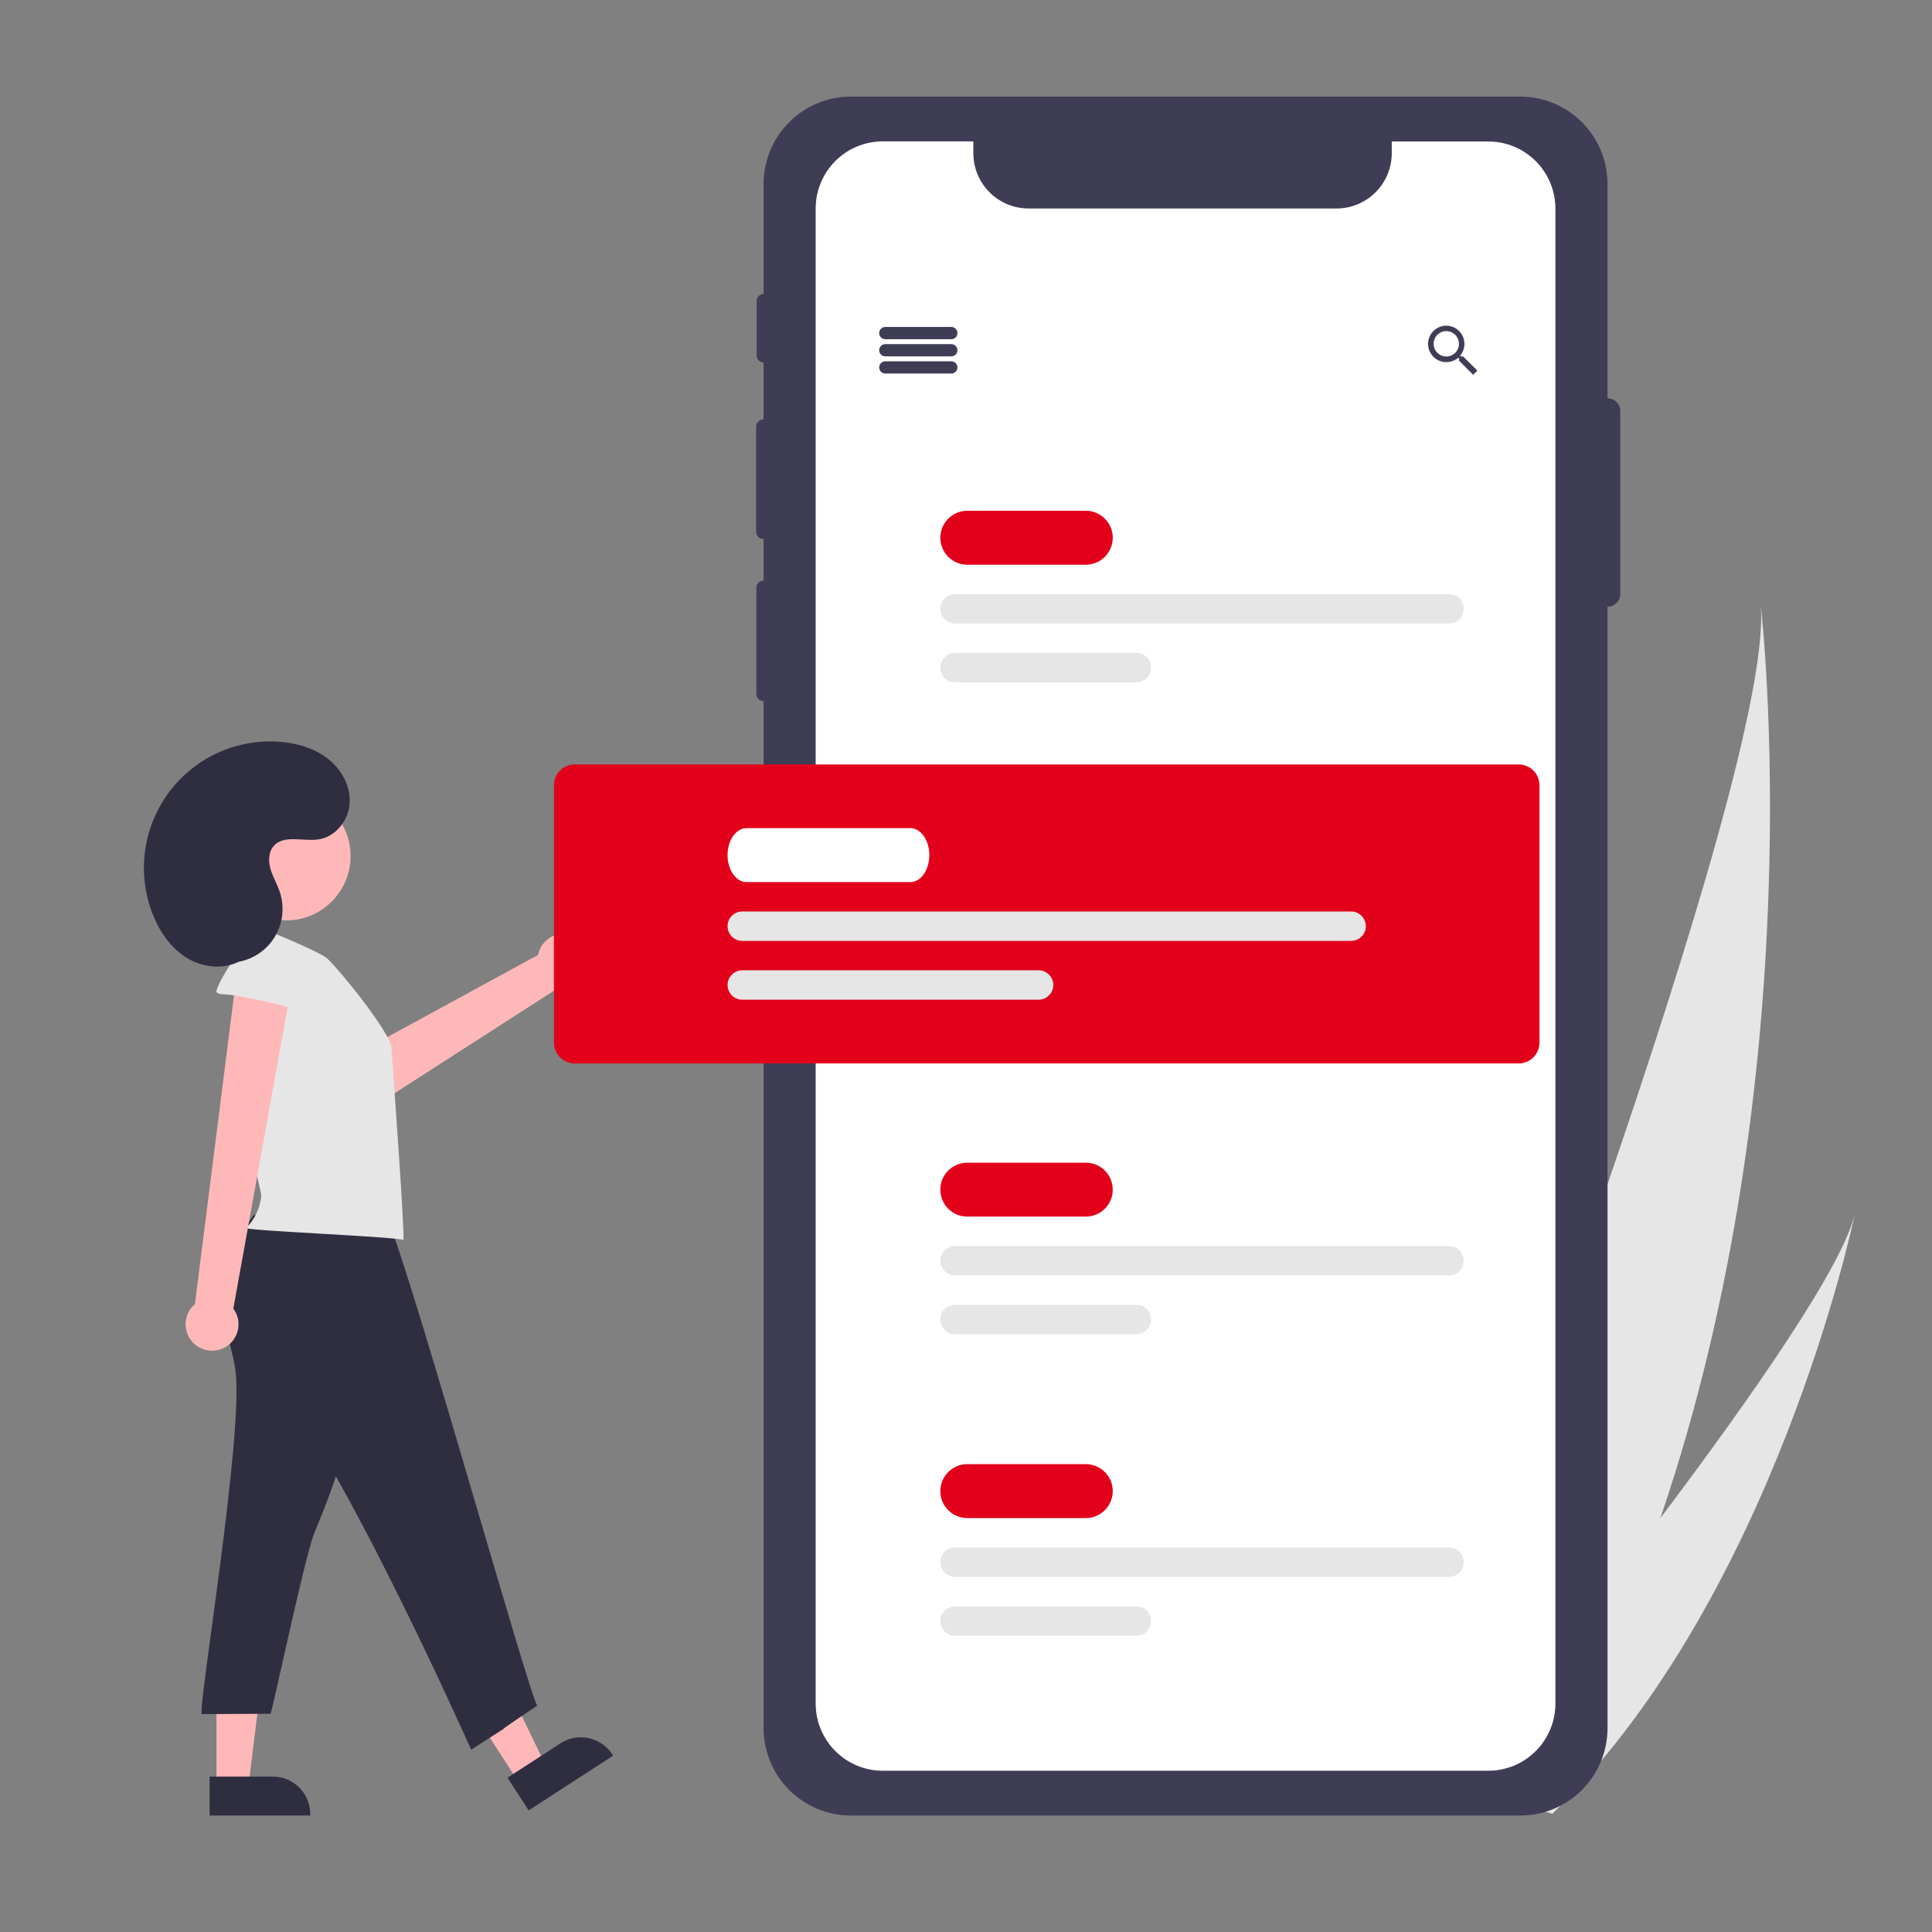
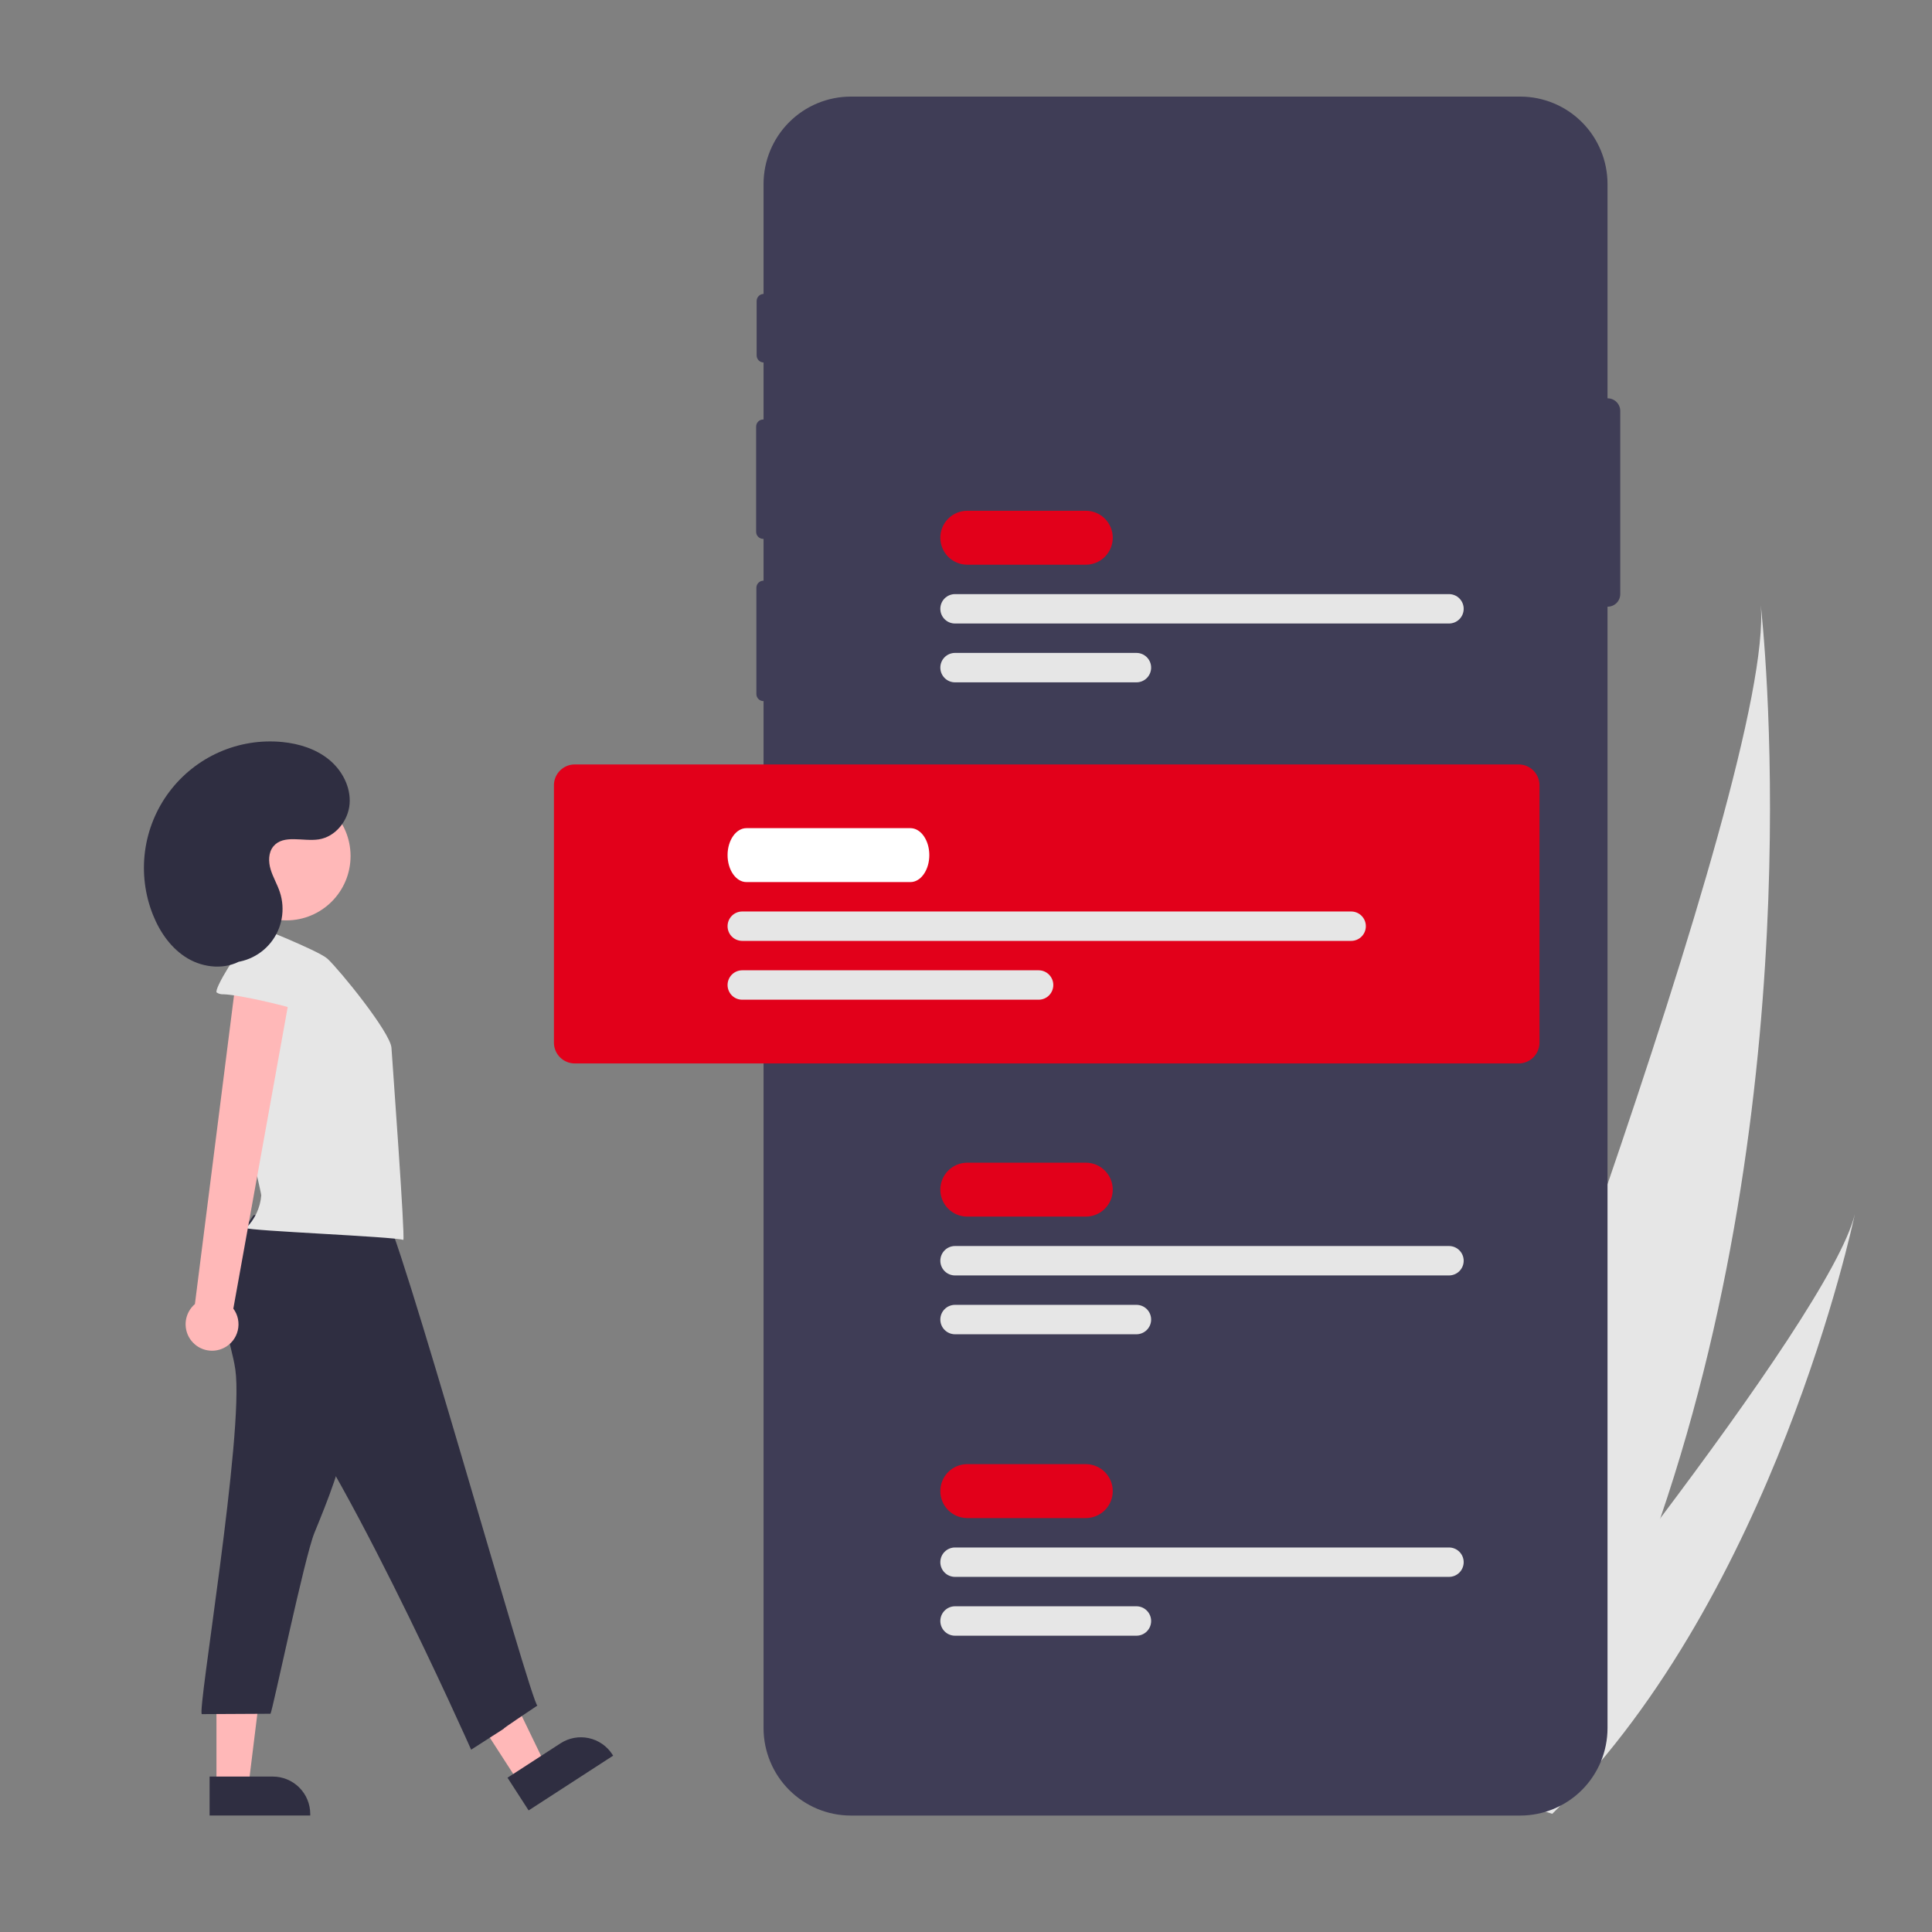
<svg xmlns="http://www.w3.org/2000/svg" width="80" height="80" viewBox="0 0 80 80" fill="none">
  <rect x="0" y="0" width="80" height="80" fill="#808080" stroke="none" />
  <path d="M68.752 62.864C67.402 66.826 65.666 70.78 63.442 74.543C63.393 74.627 63.343 74.71 63.292 74.795L57.787 73.049C57.819 72.969 57.853 72.88 57.891 72.782C60.111 67.027 73.509 31.962 72.908 25.048C72.972 25.614 75.068 44.343 68.752 62.864Z" fill="#E6E6E6" />
  <path d="M64.504 74.879C64.429 74.956 64.353 75.032 64.275 75.106L60.145 73.797C60.201 73.729 60.266 73.65 60.341 73.559C61.564 72.062 65.201 67.58 68.752 62.864C72.568 57.796 76.286 52.459 76.807 50.265C76.703 50.764 73.444 65.946 64.504 74.879Z" fill="#E6E6E6" />
  <path d="M66.569 16.494C66.567 16.494 66.566 16.495 66.564 16.495V7.622C66.564 6.661 66.183 5.74 65.506 5.061C64.828 4.382 63.909 4 62.95 4H35.232C34.273 4 33.354 4.382 32.676 5.061C31.998 5.74 31.617 6.661 31.617 7.622V12.171C31.541 12.172 31.468 12.204 31.415 12.259C31.361 12.313 31.331 12.387 31.331 12.464V14.717C31.331 14.793 31.361 14.867 31.415 14.922C31.468 14.977 31.541 15.008 31.617 15.01V17.37H31.603C31.564 17.37 31.526 17.378 31.491 17.392C31.455 17.407 31.423 17.429 31.395 17.456C31.368 17.483 31.347 17.516 31.332 17.551C31.317 17.587 31.31 17.625 31.31 17.664V22.02C31.31 22.059 31.317 22.097 31.332 22.133C31.347 22.169 31.368 22.201 31.395 22.228C31.423 22.256 31.455 22.277 31.491 22.292C31.526 22.307 31.564 22.314 31.603 22.314H31.617V24.044H31.613C31.574 24.044 31.536 24.052 31.501 24.067C31.465 24.082 31.433 24.103 31.406 24.131C31.378 24.158 31.357 24.19 31.342 24.226C31.327 24.262 31.32 24.3 31.32 24.338V28.738C31.32 28.776 31.327 28.814 31.342 28.85C31.357 28.886 31.378 28.918 31.406 28.945C31.433 28.973 31.465 28.994 31.501 29.009C31.536 29.024 31.574 29.031 31.613 29.031H31.617V71.556C31.617 72.516 31.998 73.438 32.676 74.117C33.354 74.796 34.273 75.178 35.232 75.178H62.95C63.909 75.178 64.828 74.796 65.506 74.117C66.183 73.438 66.564 72.516 66.564 71.556V25.122C66.566 25.122 66.567 25.122 66.569 25.122C66.637 25.122 66.705 25.109 66.769 25.082C66.832 25.056 66.889 25.018 66.938 24.969C66.986 24.921 67.025 24.863 67.051 24.799C67.077 24.736 67.091 24.668 67.091 24.599V17.017C67.091 16.878 67.036 16.745 66.938 16.647C66.84 16.549 66.707 16.494 66.569 16.494Z" fill="#3F3D56" />
-   <path d="M64.406 8.636V70.541C64.406 71.278 64.113 71.986 63.593 72.507C63.072 73.029 62.367 73.322 61.631 73.322H36.551C35.815 73.322 35.109 73.029 34.589 72.507C34.068 71.986 33.776 71.278 33.775 70.541V8.636C33.775 7.898 34.068 7.191 34.588 6.669C35.109 6.147 35.815 5.854 36.551 5.854H40.304V6.342C40.304 6.95 40.545 7.532 40.974 7.962C41.402 8.391 41.983 8.632 42.59 8.633H55.349C55.954 8.631 56.534 8.389 56.962 7.96C57.389 7.531 57.63 6.949 57.63 6.342V5.859H61.631C62.366 5.859 63.071 6.152 63.592 6.672C64.112 7.193 64.405 7.899 64.406 8.636Z" fill="white" />
-   <path d="M23.738 38.736C23.589 38.679 23.43 38.654 23.272 38.665C23.113 38.676 22.959 38.721 22.819 38.798C22.68 38.875 22.559 38.982 22.466 39.111C22.372 39.24 22.308 39.387 22.277 39.544L13.34 44.414L14.911 46.186L23.211 40.848C23.477 40.882 23.746 40.817 23.967 40.666C24.188 40.514 24.346 40.287 24.41 40.027C24.475 39.766 24.443 39.491 24.319 39.253C24.195 39.015 23.988 38.831 23.738 38.736H23.738Z" fill="#FFB8B8" />
  <path d="M21.459 73.775L22.572 73.053L20.324 68.405L18.68 69.471L21.459 73.775Z" fill="#FFB8B8" />
  <path d="M25.389 72.698L21.889 74.966L21.014 73.611L23.212 72.186C23.558 71.962 23.977 71.885 24.379 71.972C24.781 72.058 25.133 72.301 25.356 72.647L25.389 72.698L25.389 72.698Z" fill="#2F2E41" />
  <path d="M8.963 73.943H10.289L10.921 68.817H8.963V73.943Z" fill="#FFB8B8" />
  <path d="M12.847 75.177H8.679V73.564H11.297C11.501 73.564 11.702 73.604 11.89 73.682C12.079 73.76 12.249 73.874 12.393 74.019C12.537 74.163 12.652 74.334 12.729 74.523C12.807 74.711 12.847 74.913 12.847 75.117V75.177Z" fill="#2F2E41" />
-   <path d="M39.392 14.046H36.658C36.591 14.046 36.527 14.019 36.479 13.972C36.432 13.924 36.405 13.86 36.405 13.792C36.405 13.725 36.432 13.661 36.479 13.613C36.527 13.565 36.591 13.539 36.658 13.539H39.392C39.459 13.539 39.524 13.565 39.571 13.613C39.619 13.661 39.645 13.725 39.645 13.792C39.645 13.86 39.619 13.924 39.571 13.972C39.524 14.019 39.459 14.046 39.392 14.046Z" fill="#3F3D56" />
-   <path d="M39.392 14.756H36.658C36.591 14.756 36.527 14.73 36.479 14.682C36.432 14.635 36.405 14.57 36.405 14.503C36.405 14.435 36.432 14.371 36.479 14.323C36.527 14.276 36.591 14.249 36.658 14.249H39.392C39.459 14.249 39.524 14.276 39.571 14.323C39.619 14.371 39.645 14.435 39.645 14.503C39.645 14.57 39.619 14.635 39.571 14.682C39.524 14.73 39.459 14.756 39.392 14.756Z" fill="#3F3D56" />
  <path d="M39.392 15.467H36.658C36.591 15.467 36.527 15.44 36.479 15.393C36.432 15.345 36.405 15.28 36.405 15.213C36.405 15.146 36.432 15.081 36.479 15.034C36.527 14.986 36.591 14.96 36.658 14.96H39.392C39.459 14.96 39.524 14.986 39.571 15.034C39.619 15.081 39.645 15.146 39.645 15.213C39.645 15.28 39.619 15.345 39.571 15.393C39.524 15.44 39.459 15.467 39.392 15.467Z" fill="#3F3D56" />
  <path d="M60.587 14.761H60.494L60.459 14.732C60.575 14.593 60.639 14.417 60.639 14.236C60.638 14.086 60.593 13.941 60.51 13.817C60.426 13.693 60.308 13.597 60.17 13.541C60.032 13.484 59.881 13.47 59.735 13.5C59.589 13.53 59.455 13.603 59.35 13.709C59.245 13.815 59.174 13.95 59.146 14.097C59.118 14.243 59.133 14.395 59.191 14.533C59.249 14.67 59.346 14.788 59.471 14.87C59.595 14.952 59.741 14.996 59.89 14.995C60.07 14.994 60.245 14.93 60.384 14.814L60.418 14.844V14.937L61 15.521L61.174 15.346L60.587 14.761ZM59.89 14.761C59.786 14.762 59.684 14.732 59.598 14.674C59.511 14.617 59.444 14.535 59.404 14.439C59.364 14.343 59.353 14.237 59.373 14.135C59.393 14.033 59.442 13.939 59.515 13.866C59.589 13.792 59.682 13.741 59.783 13.721C59.885 13.7 59.991 13.71 60.087 13.749C60.183 13.789 60.265 13.856 60.323 13.942C60.381 14.028 60.412 14.13 60.412 14.234L60.412 14.236C60.413 14.305 60.4 14.373 60.374 14.436C60.348 14.5 60.31 14.557 60.262 14.606C60.214 14.655 60.156 14.694 60.093 14.721C60.03 14.747 59.962 14.761 59.894 14.761C59.892 14.761 59.891 14.761 59.89 14.761H59.89Z" fill="#3F3D56" />
  <path d="M44.963 23.383H40.051C39.755 23.383 39.472 23.265 39.263 23.056C39.054 22.846 38.937 22.562 38.937 22.266C38.937 21.97 39.054 21.686 39.263 21.477C39.472 21.267 39.755 21.15 40.051 21.15H44.963C45.258 21.15 45.541 21.267 45.75 21.477C45.959 21.686 46.077 21.97 46.077 22.266C46.077 22.562 45.959 22.846 45.75 23.056C45.541 23.265 45.258 23.383 44.963 23.383Z" fill="#E2001A" />
  <path d="M60 25.818H39.544C39.383 25.818 39.229 25.754 39.115 25.64C39.001 25.526 38.937 25.371 38.937 25.209C38.937 25.048 39.001 24.893 39.115 24.779C39.229 24.665 39.383 24.601 39.544 24.601H60C60.161 24.601 60.316 24.665 60.43 24.779C60.544 24.893 60.608 25.048 60.608 25.209C60.608 25.371 60.544 25.526 60.43 25.64C60.316 25.754 60.161 25.818 60 25.818Z" fill="#E6E6E6" />
  <path d="M47.058 28.254H39.544C39.383 28.254 39.229 28.19 39.115 28.076C39.001 27.961 38.937 27.806 38.937 27.645C38.937 27.483 39.001 27.328 39.115 27.214C39.229 27.1 39.383 27.036 39.544 27.036H47.058C47.219 27.036 47.374 27.1 47.488 27.214C47.602 27.328 47.666 27.483 47.666 27.645C47.666 27.806 47.602 27.961 47.488 28.076C47.374 28.19 47.219 28.254 47.058 28.254Z" fill="#E6E6E6" />
  <path d="M44.963 50.377H40.051C39.755 50.377 39.472 50.26 39.263 50.05C39.054 49.841 38.937 49.557 38.937 49.261C38.937 48.965 39.054 48.681 39.263 48.472C39.472 48.262 39.755 48.145 40.051 48.145H44.963C45.258 48.145 45.541 48.262 45.75 48.472C45.959 48.681 46.077 48.965 46.077 49.261C46.077 49.557 45.959 49.841 45.75 50.05C45.541 50.26 45.258 50.377 44.963 50.377Z" fill="#E2001A" />
  <path d="M60 52.813H39.544C39.383 52.813 39.229 52.749 39.115 52.635C39.001 52.52 38.937 52.366 38.937 52.204C38.937 52.043 39.001 51.888 39.115 51.774C39.229 51.659 39.383 51.595 39.544 51.595H60C60.161 51.595 60.316 51.659 60.43 51.774C60.544 51.888 60.608 52.043 60.608 52.204C60.608 52.366 60.544 52.52 60.43 52.635C60.316 52.749 60.161 52.813 60 52.813Z" fill="#E6E6E6" />
  <path d="M47.058 55.249H39.544C39.383 55.249 39.229 55.184 39.115 55.07C39.001 54.956 38.937 54.801 38.937 54.64C38.937 54.478 39.001 54.323 39.115 54.209C39.229 54.095 39.383 54.031 39.544 54.031H47.058C47.219 54.031 47.374 54.095 47.488 54.209C47.602 54.323 47.666 54.478 47.666 54.64C47.666 54.801 47.602 54.956 47.488 55.07C47.374 55.184 47.219 55.249 47.058 55.249Z" fill="#E6E6E6" />
  <path d="M44.963 62.86H40.051C39.755 62.86 39.472 62.742 39.263 62.533C39.054 62.324 38.937 62.04 38.937 61.743C38.937 61.447 39.054 61.163 39.263 60.954C39.472 60.745 39.755 60.627 40.051 60.627H44.963C45.258 60.627 45.541 60.745 45.75 60.954C45.959 61.163 46.077 61.447 46.077 61.743C46.077 62.04 45.959 62.324 45.75 62.533C45.541 62.742 45.258 62.86 44.963 62.86Z" fill="#E2001A" />
  <path d="M60 65.295H39.544C39.383 65.295 39.229 65.231 39.115 65.117C39.001 65.003 38.937 64.848 38.937 64.686C38.937 64.525 39.001 64.37 39.115 64.256C39.229 64.142 39.383 64.078 39.544 64.078H60C60.161 64.078 60.316 64.142 60.43 64.256C60.544 64.37 60.608 64.525 60.608 64.686C60.608 64.848 60.544 65.003 60.43 65.117C60.316 65.231 60.161 65.295 60 65.295Z" fill="#E6E6E6" />
  <path d="M47.058 67.731H39.544C39.383 67.731 39.229 67.667 39.115 67.553C39.001 67.439 38.937 67.284 38.937 67.122C38.937 66.961 39.001 66.806 39.115 66.692C39.229 66.577 39.383 66.513 39.544 66.513H47.058C47.219 66.513 47.374 66.577 47.488 66.692C47.602 66.806 47.666 66.961 47.666 67.122C47.666 67.284 47.602 67.439 47.488 67.553C47.374 67.667 47.219 67.731 47.058 67.731Z" fill="#E6E6E6" />
  <path d="M62.886 44.035H23.797C23.569 44.034 23.351 43.943 23.189 43.782C23.028 43.62 22.937 43.401 22.937 43.172V32.516C22.937 32.288 23.028 32.068 23.189 31.907C23.351 31.745 23.569 31.654 23.797 31.654H62.886C63.114 31.654 63.333 31.745 63.495 31.907C63.656 32.068 63.747 32.288 63.747 32.516V43.172C63.747 43.401 63.656 43.62 63.495 43.782C63.333 43.943 63.114 44.034 62.886 44.035Z" fill="#E2001A" />
  <path d="M9.745 56.712C10.119 59.339 8.14 70.98 8.36 70.978L11.201 70.963C11.302 70.768 12.607 64.488 13.016 63.48C13.587 62.081 14.163 60.666 14.388 59.172C14.6 57.769 14.495 56.34 14.358 54.929C14.364 54.887 14.36 54.844 14.347 54.804C14.334 54.763 14.311 54.727 14.28 54.697C14.25 54.667 14.213 54.645 14.173 54.633C14.132 54.62 14.089 54.617 14.048 54.624L10.235 54.428C9.449 54.387 9.263 54.214 9.382 54.988C9.465 55.565 9.662 56.127 9.745 56.712Z" fill="#2F2E41" />
  <path d="M10.494 50.324C9.72 51.44 8.908 52.725 9.165 54.061C9.36 55.076 10.132 55.863 10.86 56.598C13.77 59.527 19.509 72.45 19.509 72.45C22.279 70.674 19.443 72.501 22.253 70.623C22.004 70.604 16.345 50.215 15.876 50.188C13.979 50.062 12.342 49.876 10.494 50.324Z" fill="#2F2E41" />
  <path d="M13.559 39.698C13.165 39.347 10.4 38.262 10.4 38.262C10.349 38.255 10.297 38.257 10.247 38.267C10.09 38.307 10.018 38.503 10.051 38.661C10.085 38.819 9.809 41.424 9.738 42.608C9.614 44.675 10.828 49.357 10.818 49.5C10.776 50.011 10.553 50.49 10.189 50.849C10.284 50.967 16.292 51.203 16.7 51.342C16.783 51.237 16.235 43.811 16.21 43.391C16.168 42.754 14.078 40.181 13.559 39.698Z" fill="#E6E6E6" />
  <path d="M9.273 55.813C9.416 55.742 9.541 55.64 9.64 55.516C9.739 55.391 9.809 55.246 9.846 55.091C9.883 54.936 9.886 54.775 9.854 54.618C9.823 54.462 9.757 54.315 9.662 54.187L12.197 40.127L9.832 40.096L8.071 53.999C7.867 54.173 7.734 54.416 7.696 54.681C7.659 54.947 7.72 55.218 7.868 55.441C8.017 55.664 8.241 55.826 8.5 55.894C8.759 55.963 9.034 55.934 9.273 55.813H9.273Z" fill="#FFB8B8" />
  <path d="M9.253 41.171C9.154 41.178 9.056 41.152 8.973 41.098C8.833 40.977 9.981 39.129 10.208 39.101C10.946 39.016 11.706 38.988 12.421 39.188C13.137 39.388 13.811 39.842 14.131 40.515C14.264 40.795 13.295 42.205 12.855 41.998C12.327 41.75 9.948 41.188 9.253 41.171Z" fill="#E6E6E6" />
  <path d="M11.858 38.111C13.326 38.111 14.516 36.919 14.516 35.448C14.516 33.977 13.326 32.785 11.858 32.785C10.391 32.785 9.201 33.977 9.201 35.448C9.201 36.919 10.391 38.111 11.858 38.111Z" fill="#FFB8B8" />
  <path d="M9.249 39.851C9.618 39.889 9.991 39.835 10.334 39.691C10.676 39.548 10.978 39.322 11.21 39.032C11.443 38.742 11.599 38.398 11.665 38.032C11.73 37.665 11.704 37.288 11.586 36.935C11.481 36.617 11.304 36.325 11.207 36.003C11.11 35.682 11.108 35.302 11.322 35.044C11.743 34.54 12.553 34.857 13.2 34.757C13.891 34.65 14.42 33.986 14.476 33.289C14.531 32.591 14.168 31.9 13.627 31.457C13.087 31.013 12.39 30.795 11.695 30.726C10.803 30.638 9.902 30.782 9.081 31.144C8.26 31.506 7.546 32.074 7.007 32.792C6.468 33.511 6.123 34.357 6.005 35.248C5.887 36.139 6 37.045 6.333 37.88C6.623 38.608 7.098 39.287 7.771 39.685C8.445 40.084 9.335 40.161 10.007 39.758" fill="#2F2E41" />
  <path d="M37.699 36.525H30.909C30.477 36.525 30.127 36.024 30.127 35.408C30.127 34.793 30.477 34.292 30.909 34.292H37.699C38.13 34.292 38.481 34.793 38.481 35.408C38.481 36.024 38.13 36.525 37.699 36.525Z" fill="white" />
  <path d="M55.949 38.96H30.734C30.573 38.96 30.418 38.896 30.304 38.782C30.191 38.668 30.127 38.513 30.127 38.352C30.127 38.19 30.191 38.035 30.304 37.921C30.418 37.807 30.573 37.743 30.734 37.743H55.949C56.11 37.743 56.265 37.807 56.379 37.921C56.493 38.035 56.557 38.19 56.557 38.352C56.557 38.513 56.493 38.668 56.379 38.782C56.265 38.896 56.11 38.96 55.949 38.96Z" fill="#E6E6E6" />
  <path d="M43.008 41.396H30.734C30.573 41.396 30.418 41.332 30.304 41.218C30.191 41.103 30.127 40.949 30.127 40.787C30.127 40.626 30.191 40.471 30.304 40.357C30.418 40.242 30.573 40.178 30.734 40.178H43.008C43.169 40.178 43.323 40.242 43.437 40.357C43.551 40.471 43.615 40.626 43.615 40.787C43.615 40.949 43.551 41.103 43.437 41.218C43.323 41.332 43.169 41.396 43.008 41.396Z" fill="#E6E6E6" />
</svg>